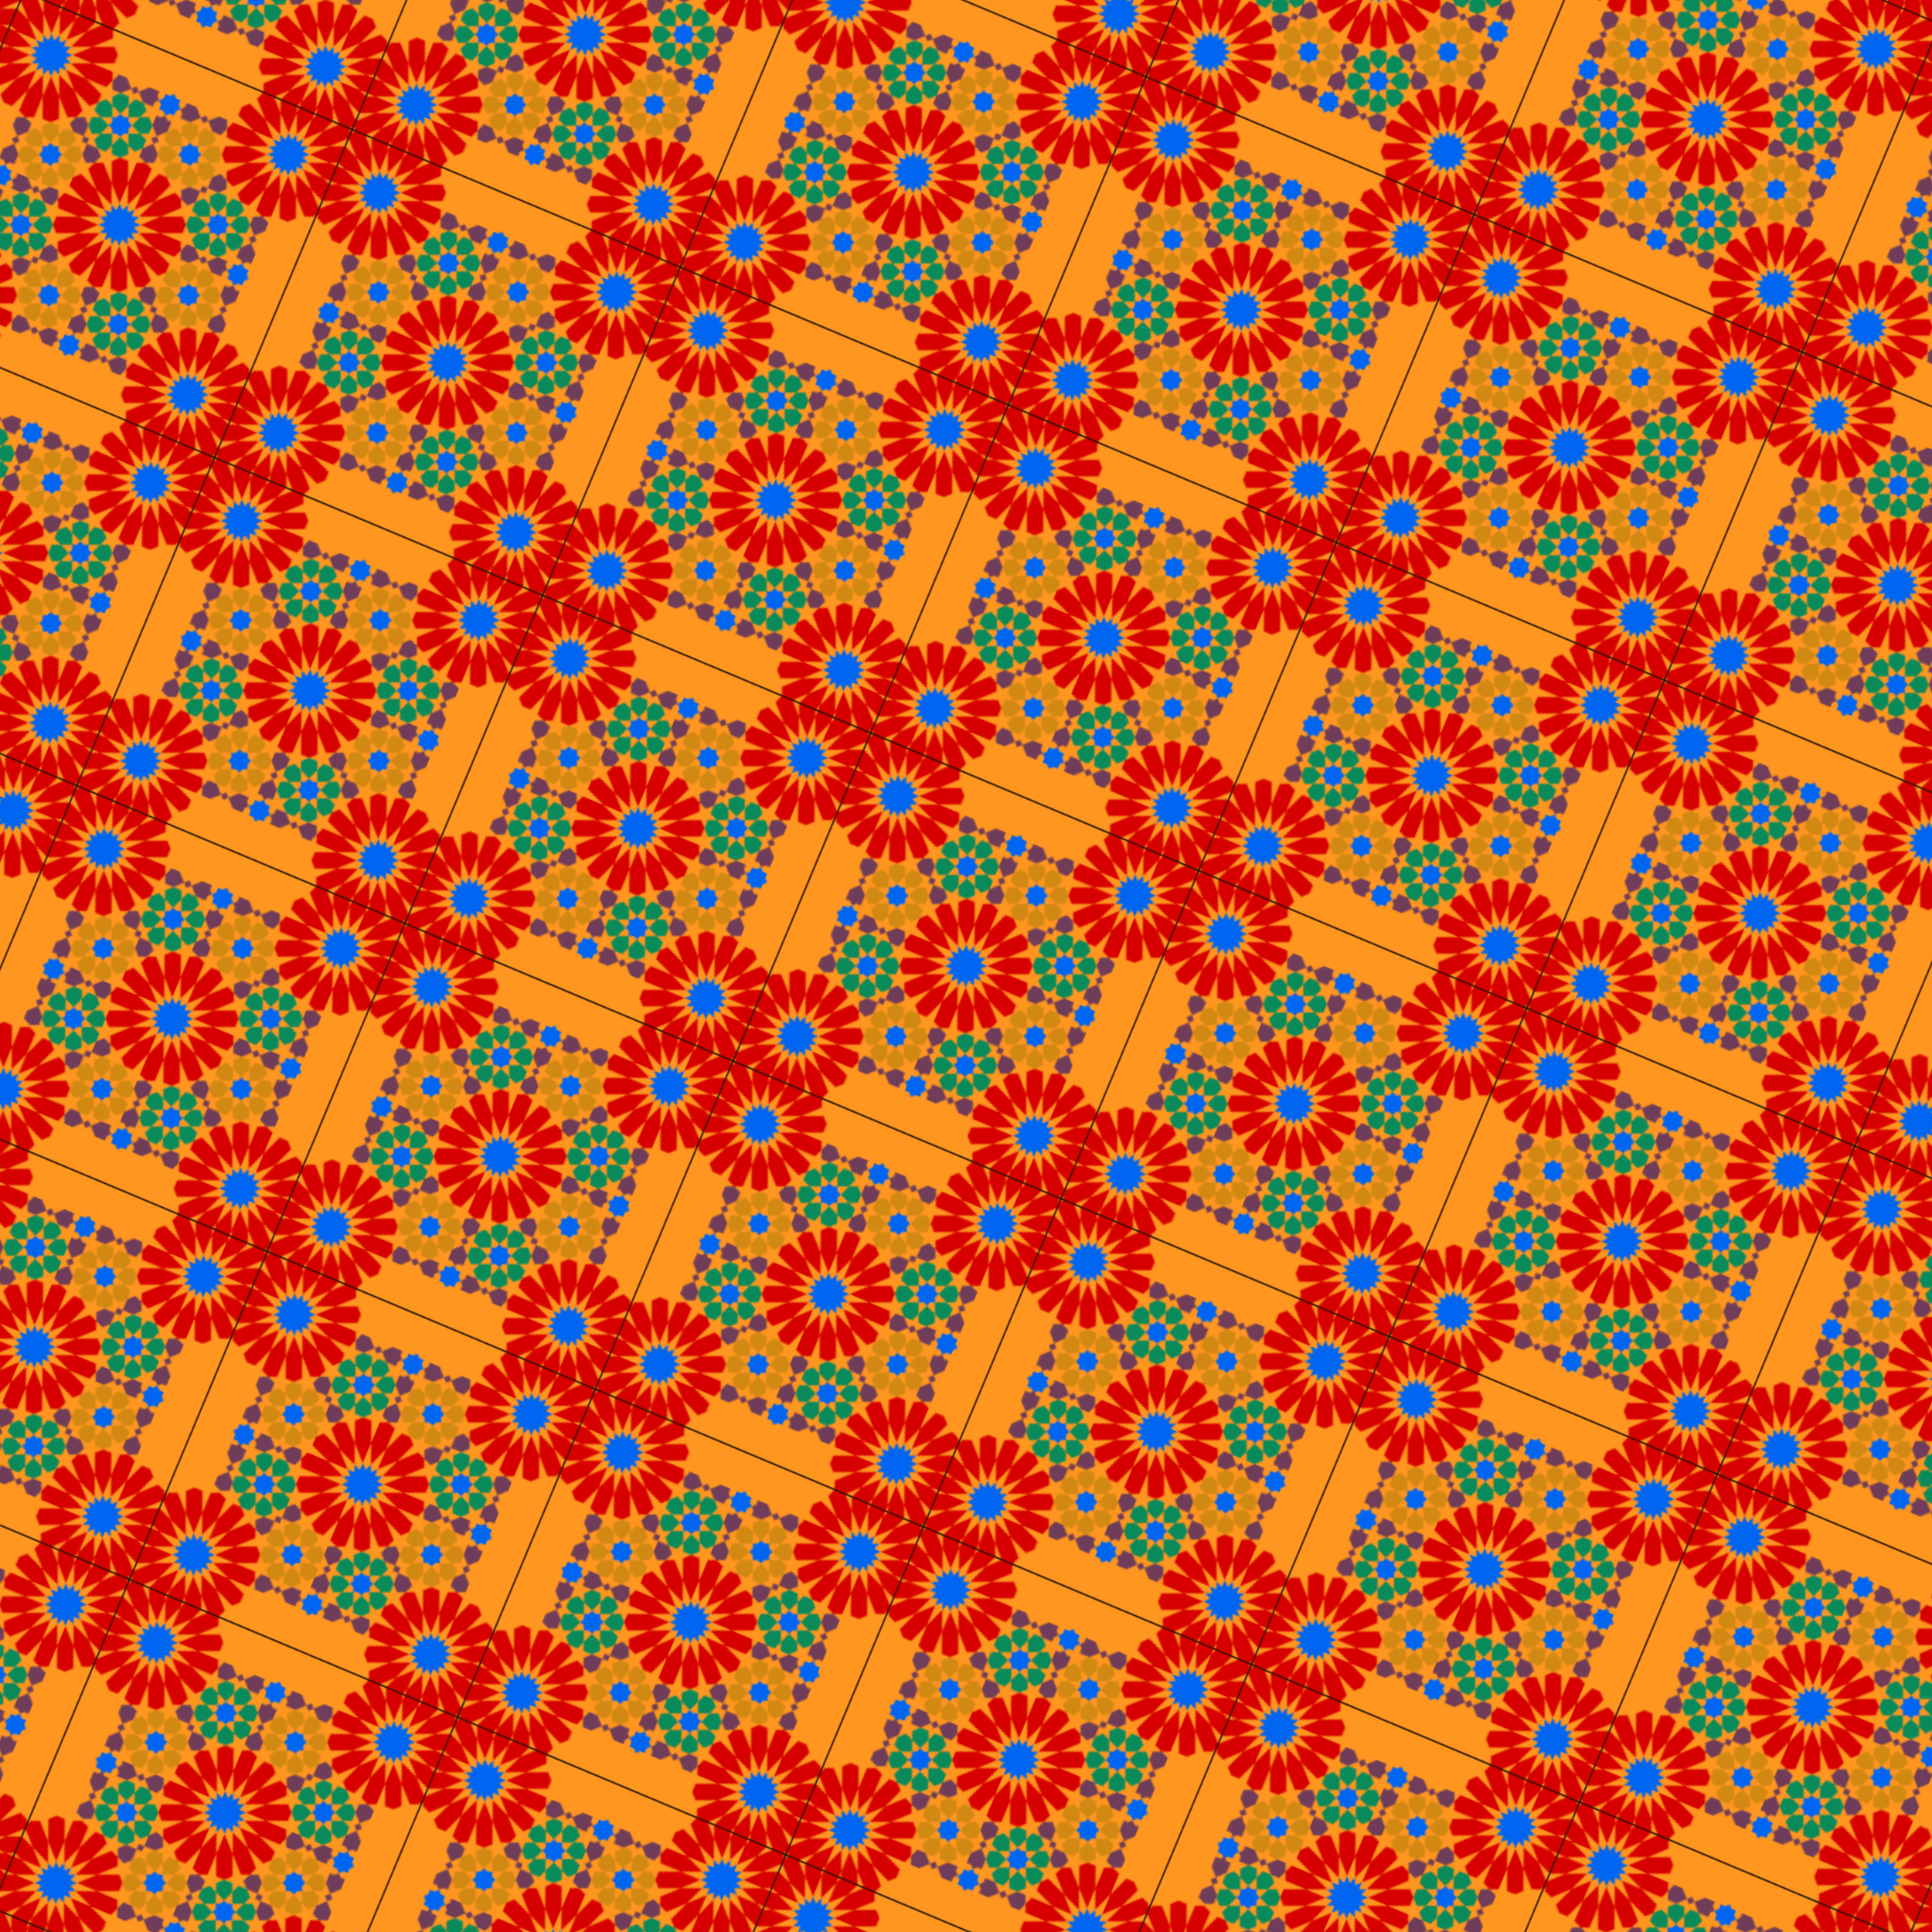
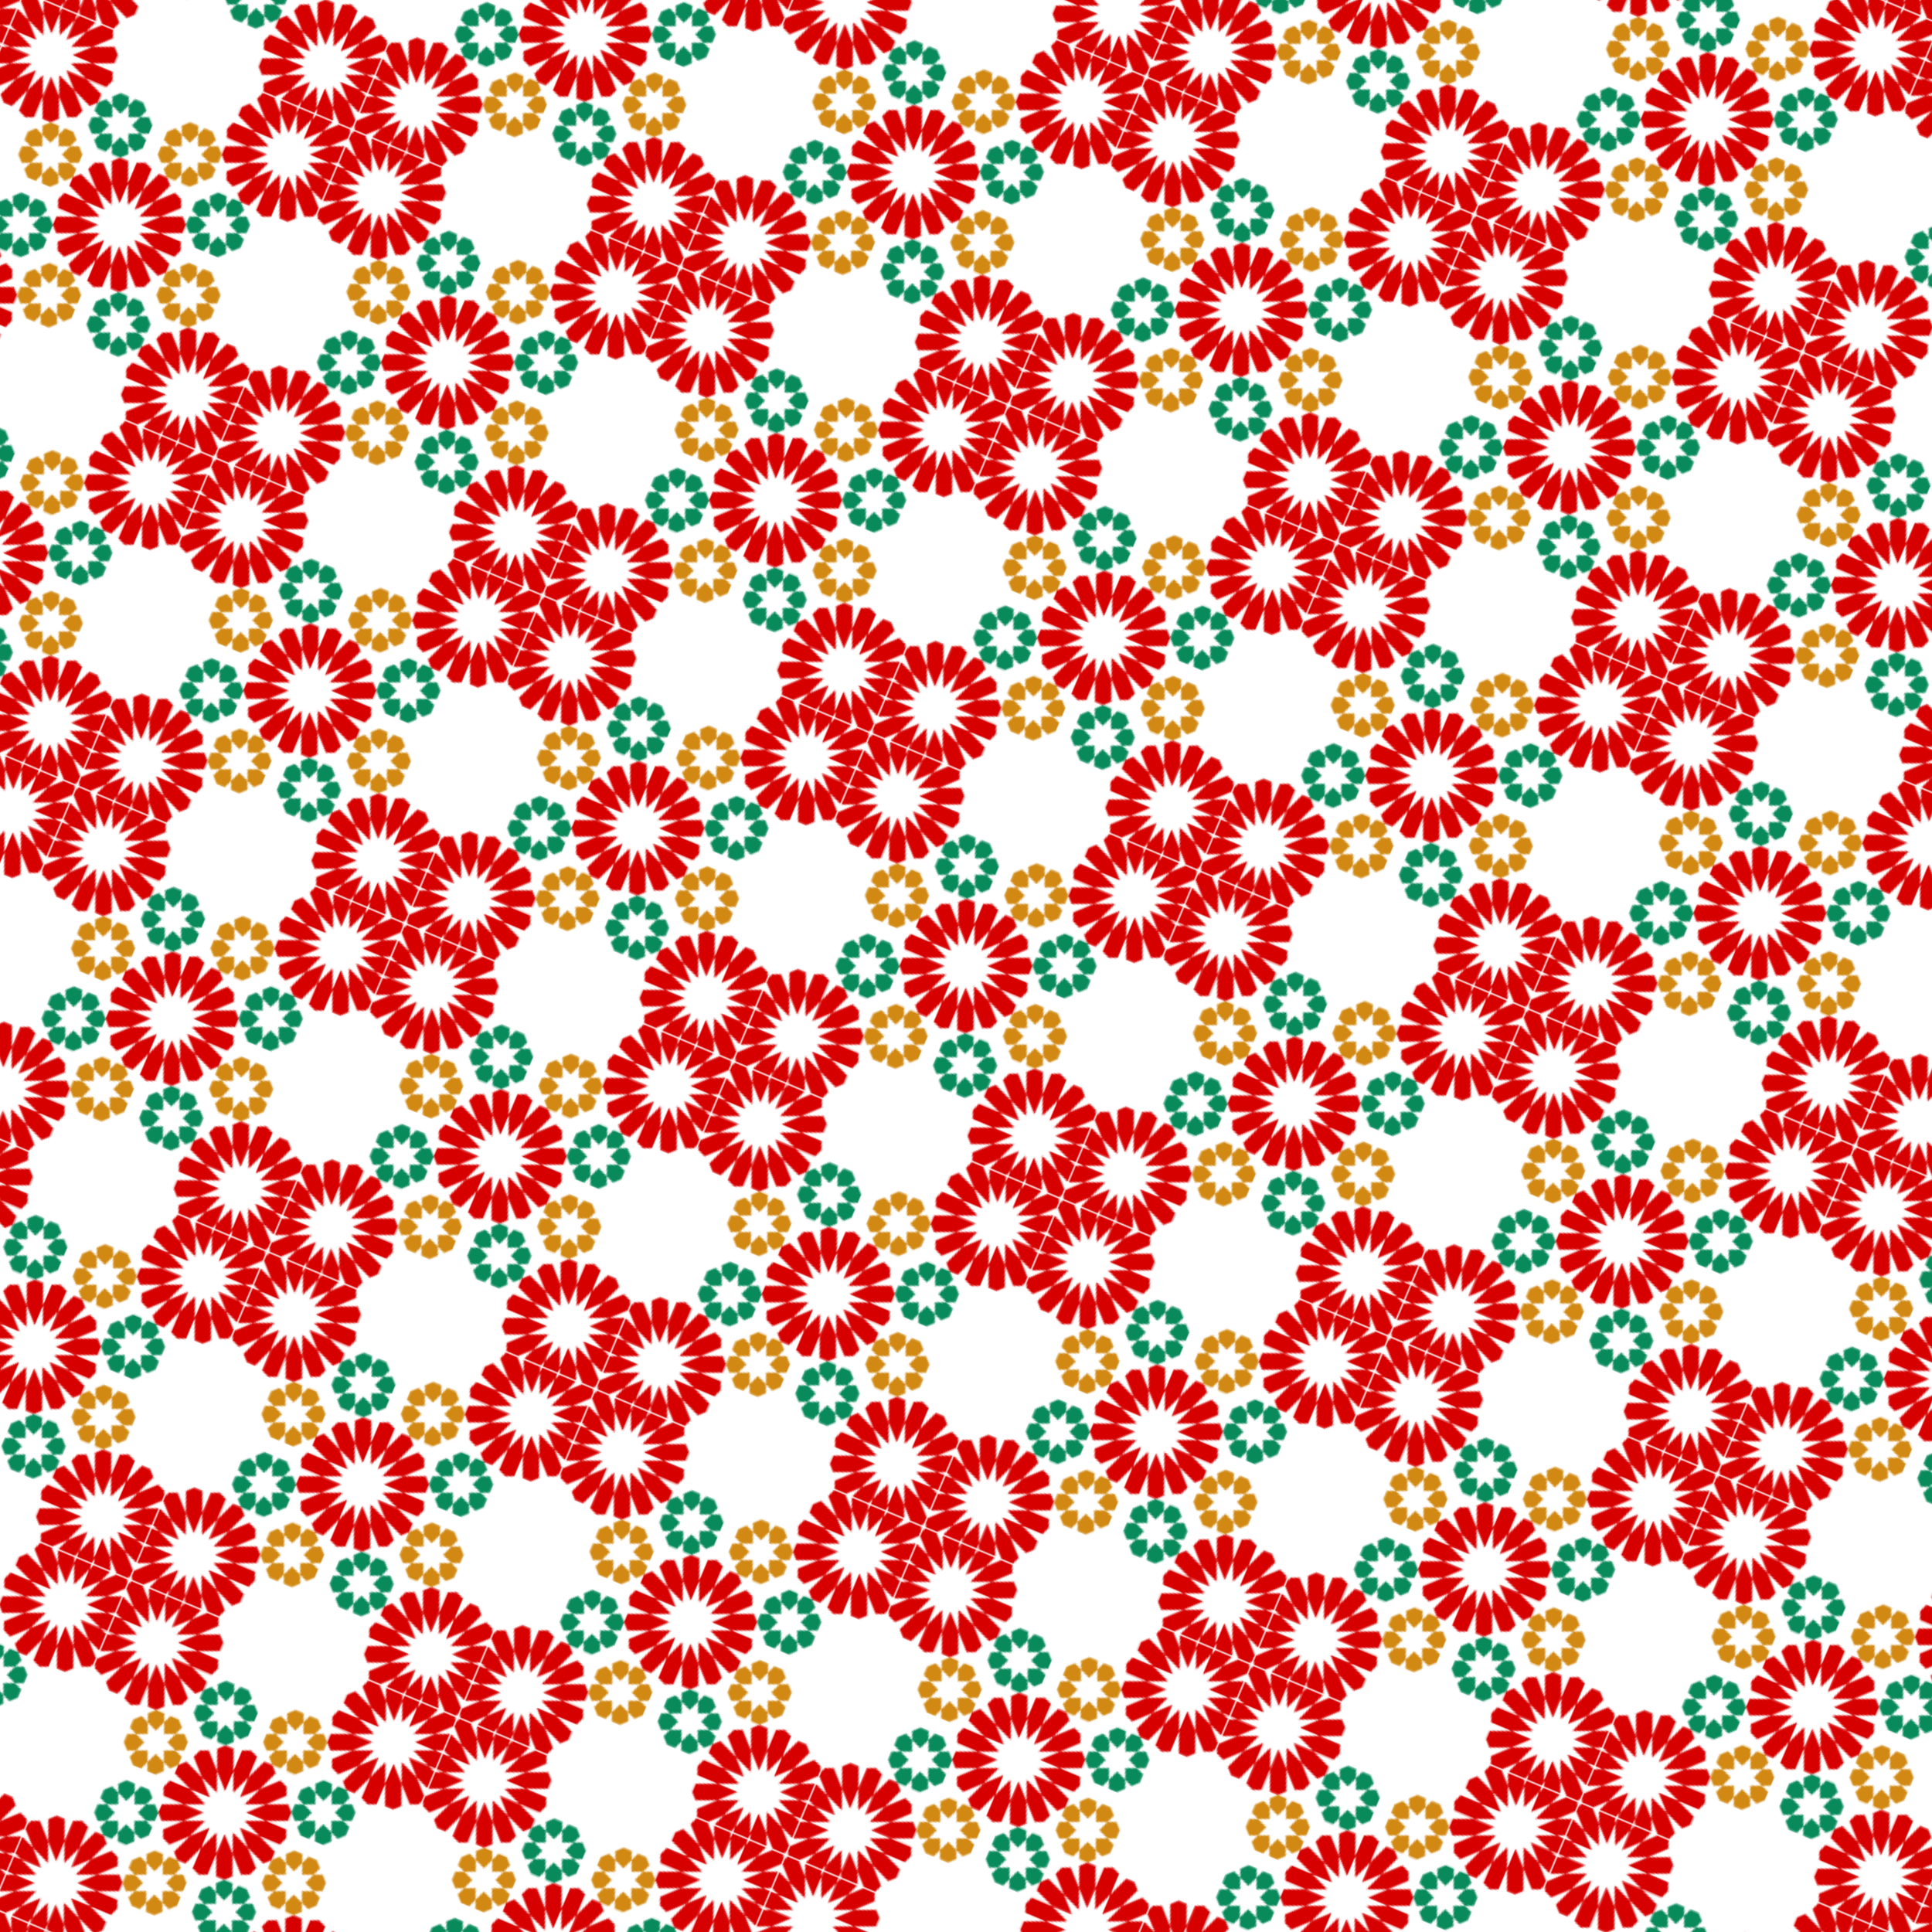
<svg xmlns="http://www.w3.org/2000/svg" xmlns:xlink="http://www.w3.org/1999/xlink" width="1200" height="1200" viewBox="0 0 1200 1200">
  <defs>
    <pattern xlink:href="#a" id="b" patternTransform="translate(675.353 211.017)" />
    <pattern patternUnits="userSpaceOnUse" width="220.164" height="220.121" patternTransform="translate(0 979.88)" id="a">
      <g color="#000">
-         <path style="isolation:auto;mix-blend-mode:normal;solid-color:#000;solid-opacity:1" d="M0 979.88h220.163V1200H0z" overflow="visible" fill="#ff961f" fill-rule="evenodd" stroke-width="1.287" stroke-linecap="round" stroke-linejoin="round" transform="translate(0 -979.88)" />
-         <path style="marker:none" d="M25.184 996.671v4.71l-4.298-1.801 1.78 4.352h-4.65l3.287 3.332-4.296 1.804 4.298 1.801-3.29 3.333h4.65l-1.779 4.352 4.298-1.802v4.71l3.288-3.33 1.78 4.353 1.779-4.352 3.29 3.33v-4.71l4.296 1.802-1.78-4.353h4.652l-3.29-3.33 4.317-1.814-4.316-1.793 3.287-3.333h-4.65l1.781-4.352-4.297 1.802v-4.71l-3.29 3.33-1.747-4.431-1.812 4.431zm79.83 7.261v3.008l-2.099 2.127 2.1 2.127-.002 3.008h2.97l2.099 2.126 2.1-2.126h2.968l.001-3.008 2.099-2.127-2.1-2.126v-3.008h-2.969l-2.1-2.128-2.098 2.127zm-21.057 22.113l-1.137 2.78-2.741 1.15 1.136 2.78-1.137 2.778 2.742 1.151 1.136 2.779 2.745-1.15 2.742 1.15 1.137-2.778 2.743-1.152-1.136-2.78 1.135-2.777-2.742-1.151-1.136-2.779-2.745 1.15zm100.879-29.393v4.712l-4.296-1.804 1.78 4.352-4.652.001 3.29 3.33-4.298 1.804 4.296 1.803-3.287 3.332h4.65l-1.78 4.353 4.297-1.802v4.712l3.29-3.333 1.786 4.373 1.773-4.372 3.287 3.33v-4.71l4.298 1.802-1.78-4.353h4.65l-3.287-3.331 4.374-1.77-4.375-1.836 3.289-3.333h-4.65l1.779-4.352-4.297 1.803v-4.711l-3.288 3.33-1.78-4.352-1.781 4.353zM50.89 1059.544l-1.136 2.779-2.745 1.15 1.136 2.78-1.134 2.779 2.742 1.15 1.137 2.78 2.743-1.153 2.742 1.151 1.137-2.778 2.743-1.15-1.136-2.779 1.136-2.779-2.743-1.152-1.136-2.78-2.743 1.153zm79.83-33.498l-1.136 2.778-2.743 1.152 1.136 2.779-1.137 2.778 2.744 1.15 1.136 2.78 2.743-1.15 2.742 1.15 1.137-2.778 2.744-1.152-1.136-2.78 1.136-2.778-2.744-1.15-1.136-2.779-2.743 1.15zm-105.537 58.759l-.001 3.009-2.1 2.125 2.1 2.128.001 3.008h2.97l2.098 2.126 2.099-2.127h2.97l-.001-3.008 2.1-2.126-2.1-2.128.001-3.007h-2.97l-2.099-2.127-2.1 2.128zm79.813-7.252v4.711l-4.296-1.803 1.778 4.354h-4.65l3.287 3.331-4.294 1.803 4.296 1.803-3.29 3.333 4.652-.001-1.78 4.353 4.297-1.803v4.711l3.29-3.331 1.778 4.353 1.78-4.353 3.288 3.331v-4.71l4.299 1.801-1.78-4.352h4.65l-3.288-3.331 4.314-1.812-4.315-1.794 3.289-3.333h-4.65l1.78-4.352-4.298 1.802v-4.71l-3.288 3.33-1.747-4.431-1.814 4.431zm-54.106 29.365l-1.136 2.779-2.745 1.15 1.136 2.78-1.134 2.779 2.742 1.151 1.137 2.779 2.743-1.152 2.742 1.15 1.137-2.778 2.743-1.15-1.136-2.779 1.136-2.778-2.743-1.153-1.136-2.779-2.743 1.152zm112.898-47.374l-1.137 2.779-2.744 1.15 1.136 2.78-1.135 2.777 2.743 1.153 1.136 2.779 2.742-1.152 2.744 1.15 1.137-2.778 2.742-1.15-1.136-2.779 1.136-2.78-2.742-1.151-1.138-2.778-2.742 1.151zm21.056 25.261l-.001 3.009-2.1 2.125 2.1 2.128v3.006h2.97l2.1 2.128 2.098-2.127h2.969v-3.008l2.1-2.126-2.1-2.128v-3.008h-2.97l-2.098-2.126-2.1 2.128zm-159.661 73.61v4.713l-4.298-1.804 1.78 4.353h-4.65l3.288 3.333-4.375 1.769 4.374 1.836-3.288 3.332h4.65l-1.778 4.354 4.297-1.804v4.712l3.288-3.332 1.78 4.352 1.779-4.352 3.29 3.33v-4.71l4.296 1.802-1.78-4.352 4.652-.001-3.29-3.33 4.297-1.804-4.296-1.803 3.288-3.33-4.651-.002 1.78-4.352-4.296 1.801v-4.71l-3.29 3.331-1.787-4.373-1.772 4.373zm58.773-18l-1.137 2.78-2.741 1.151 1.136 2.779-1.137 2.779 2.742 1.15 1.136 2.78 2.745-1.151 2.742 1.151 1.137-2.779 2.742-1.151-1.136-2.779 1.136-2.779-2.742-1.15-1.136-2.78-2.745 1.15zm79.832-33.497l-1.137 2.78-2.744 1.15 1.136 2.778-1.135 2.778 2.743 1.153 1.136 2.779 2.742-1.151 2.744 1.15 1.137-2.78 2.742-1.149-1.136-2.779 1.136-2.78-2.742-1.151-1.138-2.778-2.742 1.151zm-33.069 33.498l-1.136 2.779-2.742 1.151 1.136 2.779-1.137 2.779 2.743 1.15 1.137 2.779 2.743-1.15 2.742 1.151 1.137-2.779 2.744-1.152-1.136-2.779 1.134-2.778-2.742-1.15-1.136-2.78-2.743 1.15zm-25.707 25.26v3.009l-2.1 2.128 2.1 2.126v3.008h2.97l2.1 2.128 2.098-2.128h2.97v-3.008l2.099-2.128-2.1-2.126v-3.008h-2.969l-2.1-2.126-2.098 2.126zm79.832-7.26v4.71l-4.298-1.801 1.78 4.352h-4.65l3.287 3.331-4.314 1.813 4.315 1.793-3.289 3.333h4.65l-1.779 4.352 4.297-1.802v4.71l3.288-3.33 1.747 4.432 1.814-4.432 3.288 3.33v-4.71l4.296 1.803-1.78-4.353h4.653l-3.29-3.331 4.297-1.804-4.296-1.803 3.287-3.332h-4.65l1.78-4.352-4.297 1.802v-4.71l-3.29 3.33-1.78-4.352-1.778 4.352z" overflow="visible" fill="#0065f0" stroke-width="1.063" transform="translate(0 -979.88)" />
        <path style="marker:none" d="M.909 979.88L0 982.103v3.58l8.649 8.762 12.236 5.134-5.066-12.394-7.211-7.305zm14.91 7.305l9.365 9.486-.002-13.418-1.379-3.373h-10.97zm9.363-3.932l5.068 12.397 5.069-12.397v-3.373H25.182zm10.137 0l.002 13.418 9.365-9.488 2.986-7.303H36.698zm9.367 3.93l-5.068 12.396 12.236-5.134 9.685-9.813-1.943-4.752h-7.701zm7.168 7.262l-9.367 9.488 13.246-.002 12.654-5.309v-5.556l-3.879-3.932zm3.879 9.486l-12.237 5.137 12.237 5.134H69.43l2.1-5.136-2.1-5.133zm0 10.271l-13.244-.002 9.365 9.489 12.654 5.31 3.879-3.931v-5.557zm-3.88 9.487l-12.235-5.135 5.068 12.396 9.683 9.813 5.07-2.129 2.1-5.133zm-7.167 7.261l-9.365-9.488v13.418l5.24 12.82h5.486l3.881-3.931zm-9.365 3.93l-5.069-12.396-5.07 12.396.002 13.875 5.066 2.129 5.07-2.127zm-10.139 0l.002-13.418-9.365 9.49-5.242 12.819 3.878 3.93h5.487zm-9.363-3.928l5.068-12.398-12.238 5.137L0 1032.452v3.58l1.065 2.604 5.066 2.127zm-7.17-7.261l9.367-9.489-13.244-.002L0 1016.204v11.116zm-3.877-9.49l12.234-5.133-12.236-5.135H0v10.267zm-.002-10.268h13.246l-9.367-9.488L0 990.815v11.116zm155.799-24.053l-1.944 4.754 9.686 9.81 12.236 5.135-5.07-12.396-7.21-7.303zm14.908 7.303l9.367 9.488-.002-13.418-1.379-3.373h-10.97zm9.365-3.93l5.072 12.397 5.067-12.397v-3.373h-10.139zm10.139 0v13.416l9.365-9.486 2.986-7.303H196.36zm9.365 3.93l-5.066 12.396 12.234-5.134 8.65-8.764v-3.58l-.908-2.22h-7.701zm7.168 7.262l-9.363 9.486h13.242l4.771-2.002v-11.113zm3.879 9.486l-12.236 5.137 12.236 5.134h4.771v-10.271zm0 10.271h-13.244l9.365 9.487 8.65 3.63v-11.115zm-3.879 9.487l-12.236-5.133 5.068 12.394 9.688 9.813 5.066-2.127 1.064-2.604v-3.58zm-7.168 7.261l-9.365-9.486v13.416l5.242 12.818 5.484.002 3.881-3.931zm-9.365 3.93l-5.069-12.394-5.068 12.394v13.875l5.07 2.129 5.067-2.127zm-10.137 0v-13.418l-9.365 9.488-5.242 12.82 3.879 3.93h5.486zm-9.365-3.93l5.068-12.396-12.236 5.137-9.686 9.81 2.1 5.135 5.068 2.125zm-7.168-7.26l9.365-9.49h-13.244l-12.656 5.311.002 5.559 3.879 3.93zm-3.879-9.49l12.236-5.132-12.238-5.135h-13.695l-2.102 5.135 2.102 5.134zm-.002-10.267h13.246l-9.365-9.488-12.654-5.311-3.88 3.93v5.558zm-54.348 44.191l-5.07 2.125.002 13.877 5.068 12.395 5.069-12.395v-13.877zm5.069 16.002v13.418l9.365-9.488 5.242-12.818-3.879-3.932h-5.486zm9.365 3.93l-5.068 12.396 12.236-5.134 9.685-9.811-2.101-5.137-5.068-2.125zm7.168 7.262l-9.365 9.488h13.244l12.654-5.31.002-5.56-3.88-3.929zm3.879 9.488l-12.235 5.135 12.237 5.132h13.695l2.1-5.134-2.1-5.133zm.002 10.267l-13.246.002 9.367 9.487 12.652 5.31 3.881-3.931-.002-5.557zm-3.88 9.489l-12.237-5.135 5.068 12.396 9.686 9.811 5.068-2.125 2.1-5.137zm-7.169 7.261l-9.365-9.486v13.416l5.242 12.82h5.486l3.88-3.93zm-9.365 3.93l-5.069-12.396-5.068 12.396v13.877l5.068 2.125 5.069-2.125zm-10.137 0v-13.416l-9.367 9.486-5.24 12.819 3.88 3.931h5.485zm-9.367-3.93l5.07-12.396-12.236 5.135-9.686 9.81 2.1 5.137 5.068 2.127zm-7.166-7.261l9.365-9.489H84.6l-12.652 5.311v5.557l3.879 3.931zm-3.881-9.489l12.238-5.134-12.236-5.135-13.697.002-2.1 5.133 2.1 5.134zm.002-10.27h13.242l-9.363-9.487-12.656-5.309-3.877 3.93-.002 5.558zm3.879-9.487l12.236 5.134-5.068-12.394-9.684-9.81-5.072 2.124-2.098 5.137zm7.168-7.26l9.365 9.486v-13.416l-5.242-12.82h-5.487l-3.878 3.93zm-65.397 60.94l-5.068 2.126-.002 13.877 5.068 12.397 5.07-12.397v-13.877zm5.069 16.003v13.416l9.367-9.486 5.24-12.82-3.88-3.93-5.487.002zm9.367 3.93l-5.072 12.396 12.238-5.136 9.685-9.81-2.1-5.136-5.068-2.127zm7.166 7.26l-9.365 9.49 13.244-.002 12.654-5.309v-5.558l-3.879-3.93zm3.879 9.488l-12.237 5.135 12.237 5.136 13.695-.002 2.102-5.132-2.1-5.137zm0 10.271l-13.244-.002 9.365 9.487 12.654 5.312 3.879-3.93v-5.558zm-3.88 9.485l-12.235-5.133 5.068 12.396 7.209 7.303h7.701l1.943-4.754zm-7.167 7.263l-9.365-9.488v13.418L36.7 1200h10.972zm-9.365 3.93l-5.069-12.396-5.068 12.396V1200H35.32zm-10.137 0v-13.418l-9.365 9.488-2.987 7.303h10.973zm-9.365-3.93l5.068-12.396-12.238 5.135L0 1194.196v3.583l.907 2.22H8.61zm-7.17-7.261l9.367-9.489-13.246.002L0 1177.95v11.114zm-3.88-9.487l12.237-5.136-12.236-5.135H0v10.271zm0-10.271h13.247l-9.367-9.486L0 1152.56v11.115zm3.88-9.486l12.236 5.132-5.068-12.394-9.684-9.813-5.068 2.127L0 1143.847v3.58zm7.168-7.262l9.367 9.486-.002-13.416-5.24-12.82h-5.487l-3.878 3.93zm174.095-19.934l-5.068 2.127V1145l5.068 12.397 5.069-12.397v-13.877zm5.069 16.004v13.416l9.365-9.488 5.242-12.818-3.88-3.93-5.485-.002zm9.365 3.928l-5.066 12.398 12.234-5.134 8.65-8.764v-3.58l-1.064-2.604-5.068-2.125zm7.168 7.264l-9.365 9.486 13.246.002 4.77-2.002v-11.117zm3.88 9.488l-12.237 5.133 12.236 5.134h4.771v-10.267zm-.001 10.267h-13.244l9.365 9.489 8.65 3.629v-11.116zm-3.879 9.489l-12.236-5.135 5.068 12.396 7.209 7.303h7.701l.908-2.22v-3.58zm-7.168 7.261l-9.365-9.488v13.418l1.379 3.373h10.972zm-9.365 3.93l-5.069-12.396-5.068 12.396V1200h10.137zm-10.137 0v-13.418l-9.365 9.488-2.986 7.303h10.972zm-9.365-3.93l5.068-12.398-12.236 5.137-9.686 9.81 1.944 4.754h7.7zm-7.168-7.261l9.365-9.489h-13.244l-12.654 5.311-.002 5.559 3.88 3.927zm-3.879-9.489l12.236-5.134-12.238-5.133-13.695-.002-2.1 5.137 2.1 5.132zm-.002-10.267l13.246-.002-9.365-9.486-12.654-5.31-3.88 3.93v5.557zm3.88-9.488l12.237 5.134-5.068-12.396-9.686-9.813-5.068 2.127-2.1 5.135zm7.169-7.262l9.365 9.486V1145l-5.24-12.82h-5.488l-3.88 3.93z" overflow="visible" fill="#d70000" stroke-width="1.063" transform="translate(0 -979.88)" />
        <path style="marker:none" d="M79.115 1014.201l-3.88 3.931 2.1 5.134 6.622 2.78 2.743-6.71-2.098-5.134zm7.585 5.135l2.744 6.71 6.623-2.78 2.097-5.135-3.878-3.93-5.486.001zm9.367 3.93l-2.745 6.71 6.622 2.777 5.069-2.125v-5.558l-3.879-3.931zm3.877 9.487l-6.62 2.78 2.741 6.708 5.07 2.128 3.878-3.93v-5.558zm-3.879 9.488l-6.622-2.777-2.743 6.707 2.1 5.136 5.486-.002 3.88-3.928zm-9.365 3.93l-2.744-6.708-6.62 2.78-2.101 5.133 3.88 3.93H84.6zm-9.364-3.929l2.742-6.709-6.623-2.78-5.068 2.128v5.558l3.88 3.929zm-3.88-9.488l6.623-2.778-2.745-6.71-5.068-2.126-3.879 3.93v5.558zm-27.409 62.32l-3.878 3.93 2.1 5.135 6.622 2.78 2.743-6.71-2.1-5.134zm7.587 5.135l2.743 6.708L63 1104.14l2.1-5.136-3.88-3.93h-5.486zm9.365 3.93l-2.743 6.71 6.622 2.777 5.069-2.126v-5.559l-3.88-3.929zm3.88 9.487l-6.623 2.78 2.743 6.708 5.07 2.128 3.878-3.93v-5.558zm-3.88 9.488l-6.623-2.78-2.742 6.71 2.099 5.136 5.486-.001 3.88-3.931zm-9.365 3.93l-2.743-6.708-6.624 2.778-2.098 5.135 3.879 3.93h5.486zm-9.367-3.93l2.745-6.708-6.623-2.78-5.068 2.126v5.56l3.878 3.93zm-3.878-9.487l6.621-2.78-2.742-6.708-5.068-2.126-3.88 3.928v5.558zm118.556-65.926l-3.879 3.93 2.1 5.134 6.623 2.78 2.742-6.71-2.1-5.134zm7.586 5.134l2.742 6.709 6.623-2.778 2.1-5.136-3.88-3.93h-5.487zm9.365 3.93l-2.743 6.708 6.623 2.78 5.069-2.127v-5.559l-3.88-3.929zm3.88 9.487l-6.623 2.78 2.744 6.708 5.068 2.126 3.88-3.929v-5.557zm-3.88 9.488l-6.622-2.78-2.742 6.71 2.097 5.134h5.487l3.879-3.93zm-9.364 3.93l-2.744-6.708-6.623 2.778-2.098 5.135 3.878 3.93h5.487zm-9.367-3.93l2.744-6.71-6.622-2.777-5.07 2.126.001 5.559 3.879 3.93zm-3.878-9.487l6.62-2.78-2.741-6.708-5.07-2.128-3.878 3.93v5.558zm-27.408 62.32l-3.88 3.929 2.1 5.136 6.621 2.778 2.744-6.707-2.1-5.137zm7.585 5.136l2.743 6.707 6.623-2.78 2.098-5.133-3.878-3.93h-5.487zm9.366 3.927l-2.745 6.71 6.623 2.78 5.07-2.129-.001-5.556-3.879-3.93zm3.878 9.49l-6.621 2.777 2.742 6.71 5.069 2.126 3.879-3.928v-5.56zm-3.879 9.487l-6.623-2.779-2.742 6.71 2.1 5.133h5.486l3.879-3.93zm-9.365 3.93l-2.743-6.71-6.622 2.78-2.1 5.136 3.88 3.929h5.484zm-9.365-3.93l2.742-6.71-6.622-2.777-5.068 2.126-.001 5.557 3.88 3.931zm-3.88-9.487l6.623-2.78-2.744-6.708-5.069-2.127-3.878 3.93-.001 5.557z" overflow="visible" fill="#098a5b" stroke-width="1.063" transform="translate(0 -979.88)" />
-         <path style="marker:none" d="M73.63 1003.932l-2.101 5.135 2.1 5.135h5.486l5.068-5.134-5.068-5.137zm10.553 5.136l2.518 2.55 2.516-2.55-2.516-2.551zm5.034 0l5.07 5.133h6.528v-3.007l2.1-2.127-2.101-2.127.001-3.008h-6.529zm30.133-5.135v3.008l-2.1 2.126 2.1 2.128v3.006h6.528l5.068-5.133-5.068-5.137zm11.596 5.135l2.518 2.55 2.516-2.55-2.516-2.551zm5.034 0l5.07 5.133h5.486l2.098-5.134-2.098-5.135h-5.487zM25.183 1053.01v5.557l5.069 5.136 5.069-5.136-.001-5.557-5.069-2.126zm5.069 10.693l-2.517 2.548 2.516 2.55 2.519-2.548zm0 5.099l-5.068 5.135v6.615h2.969l2.099 2.126 2.1-2.126h2.969v-6.615zm29.188-30.167l-2.1 5.136 3.878 3.93h7.17l-.001-7.262-3.879-3.93zm8.948 9.065v3.607h3.559v-3.606zm3.559 3.607v7.26l3.879 3.931 5.068-2.127 2.1-5.134-3.879-3.932zm33.067-32.851v6.614l5.068 5.134 5.069-5.134v-6.614h-2.97l-2.1-2.128-2.098 2.127zm5.068 11.748l-2.517 2.55 2.518 2.55 2.516-2.55zm0 5.1l-5.07 5.135.002 5.556 5.068 2.129 5.07-2.128-.002-5.557zm-70.563 49.5v3.008l-2.1 2.128 2.1 2.126v3.008h6.528l5.07-5.134-5.07-5.135zm11.598 5.136l2.516 2.549 2.518-2.549-2.518-2.55zm5.034 0l5.067 5.135h5.487l2.1-5.136-2.1-5.134H61.22zm99.505-53.432l-3.878 3.93v7.262h7.167l3.88-3.93-2.1-5.134zm-3.879 11.192h-3.56v3.606h3.56zm-3.56 3.606h-7.168l-3.878 3.93 2.098 5.135 5.069 2.127 3.88-3.93zm-123.045 46.73v6.613l5.068 5.134 5.068-5.135v-6.613H32.34l-2.1-2.127-2.098 2.127zm5.068 11.747l-2.518 2.551 2.519 2.55 2.516-2.55zm0 5.1l-5.07 5.135v5.558l5.07 2.127 5.067-2.127v-5.558zm154.603-61.873l.001 5.557 5.068 5.136 5.07-5.136-.002-5.556-5.066-2.127zm5.07 10.693l-2.517 2.549 2.516 2.55 2.518-2.549zm-.001 5.1l-5.067 5.134v6.615h2.969l2.099 2.126 2.098-2.127h2.97v-6.613zM75.825 1117.38l-3.878 3.93v7.263h7.169l3.878-3.93-2.1-5.135zm-3.879 11.193l-3.559-.001.001 3.606h3.56zm-3.558 3.605h-7.17l-3.878 3.93 2.1 5.134 5.069 2.128 3.878-3.93zm85.07-47.375l-2.098 5.135 2.098 5.135h5.487l5.069-5.135-5.069-5.134zm10.556 5.135l2.516 2.55 2.519-2.549-2.518-2.55zm5.035.001l5.067 5.135h6.529v-3.008l2.1-2.128-2.1-2.126v-3.008h-6.529zm-64.035 43.943v5.558l5.068 5.133 5.069-5.133v-5.558l-5.07-2.128zm5.068 10.691l-2.517 2.551 2.518 2.55 2.516-2.55zm0 5.1l-5.07 5.135v6.614h2.97l2.1 2.128 2.1-2.128h2.968v-6.614zm29.188-30.165l-2.1 5.133 3.88 3.931h7.167l.001-7.261-3.88-3.93zm8.947 9.063l.001 3.606h3.56l-.002-3.605zm3.56 3.607v7.262l3.88 3.929 5.068-2.126 2.1-5.136-3.88-3.929zm33.068-32.852v6.614l5.067 5.137 5.07-5.136v-6.615h-2.97l-2.099-2.126-2.1 2.126zm5.067 11.75l-2.516 2.549 2.516 2.55 2.518-2.549zm0 5.1l-5.067 5.135-.001 5.557 5.068 2.126 5.069-2.125v-5.558zm-116.283 49.5l-2.1 5.136 2.1 5.134h5.487l5.067-5.135-5.069-5.134zm10.554 5.135l2.518 2.55 2.516-2.55-2.516-2.55zm5.034 0l5.07 5.135h6.528v-3.009l2.099-2.125-2.1-2.128.002-3.007h-6.529zm30.133-5.135v3.009l-2.1 2.125 2.1 2.128v3.008h6.529l5.067-5.135-5.067-5.134zm11.596 5.135l2.518 2.55 2.516-2.55-2.516-2.55zm5.034 0l5.07 5.136 5.486-.002 2.099-5.133-2.099-5.137-5.486.002z" overflow="visible" fill="#6f3d59" stroke-width="3.543" transform="translate(0 -979.88)" />
        <path style="marker:none" d="M46.047 1047.7l-3.878 3.93 2.1 5.135 6.622 2.779 2.743-6.709-2.1-5.134zm7.587 5.135l2.743 6.708 6.622-2.778 2.1-5.136-3.88-3.929h-5.486zm9.365 3.93l-2.743 6.71 6.622 2.777 5.069-2.126v-5.56l-3.88-3.928zm3.88 9.487l-6.623 2.78 2.743 6.708 5.07 2.127 3.878-3.93v-5.557zm-3.88 9.488l-6.623-2.78-2.742 6.71 2.099 5.136 5.486-.001 3.88-3.931zm-9.365 3.93l-2.743-6.708-6.624 2.778-2.098 5.135 3.879 3.93h5.486zm-9.367-3.93l2.745-6.708-6.623-2.78-5.067 2.128-.001 5.557 3.878 3.93zm-3.878-9.488l6.621-2.779-2.742-6.708-5.068-2.126-3.88 3.928v5.56zm85.49-52.05l-3.88 3.93 2.098 5.134 6.623 2.78 2.745-6.71-2.1-5.134zm7.586 5.134l2.742 6.71 6.623-2.78 2.098-5.133-3.879-3.932-5.486.001zm9.365 3.93l-2.743 6.71 6.621 2.78 5.07-2.129-.001-5.557-3.88-3.931zm3.878 9.49l-6.621 2.777 2.741 6.708 5.07 2.128 3.88-3.931-.001-5.557zm-3.88 9.485l-6.622-2.777-2.742 6.709 2.1 5.134 5.485-.002 3.88-3.928zm-9.364 3.932l-2.743-6.71-6.622 2.78-2.1 5.133 3.88 3.93h5.486zm-9.365-3.93l2.742-6.71-6.623-2.779-5.067 2.127-.001 5.558 3.88 3.929zm-3.88-9.489l6.623-2.778-2.745-6.71-5.066-2.127-3.88 3.931v5.557zm-41.103 95.82l-3.881 3.928 2.1 5.136 6.622 2.778 2.743-6.71-2.1-5.133zm7.584 5.133l2.744 6.71 6.62-2.78 2.101-5.134-3.878-3.93H88.8zm9.365 3.93l-2.743 6.71 6.623 2.779 5.068-2.128v-5.557l-3.878-3.93zm3.88 9.489l-6.623 2.778 2.744 6.71 5.068 2.125 3.879-3.93v-5.557zm-3.879 9.487l-6.623-2.779-2.742 6.709 2.1 5.134h5.486l3.879-3.93zm-9.365 3.93l-2.745-6.71-6.62 2.78-2.101 5.134 3.88 3.931H84.6zm-9.365-3.93l2.742-6.71-6.622-2.777-5.069 2.126v5.557l3.879 3.932zm-3.88-9.487l6.623-2.78-2.744-6.708-5.07-2.127-3.878 3.93v5.557zm85.489-52.051l-3.879 3.93 2.1 5.134 6.623 2.78 2.742-6.71-2.1-5.135zm7.586 5.134l2.742 6.709 6.623-2.778 2.1-5.136-3.88-3.93h-5.485zm9.365 3.93l-2.743 6.708 6.623 2.78 5.069-2.126v-5.56l-3.88-3.929zm3.88 9.487l-6.623 2.78 2.744 6.708 5.068 2.126 3.88-3.928v-5.558zm-3.88 9.488l-6.622-2.78-2.742 6.71 2.097 5.135h5.487l3.879-3.93zm-9.364 3.93l-2.744-6.708-6.623 2.778-2.098 5.135 3.878 3.93h5.487zm-9.367-3.93l2.744-6.71-6.622-2.777-5.07 2.126.001 5.559 3.879 3.93zm-3.878-9.487l6.62-2.78-2.741-6.708-5.07-2.128-3.878 3.93v5.558z" overflow="visible" fill="#d18913" stroke-width="1.063" transform="translate(0 -979.88)" />
      </g>
    </pattern>
  </defs>
-   <path style="isolation:auto;mix-blend-mode:normal;solid-color:#000;solid-opacity:1;marker:none" d="M0 0h1200v1200H0z" color="#000" overflow="visible" />
  <path transform="rotate(22.766)" d="M0 0l1106.513-464.358 464.358 1106.513-1106.513 464.358z" fill="url(#b)" />
</svg>